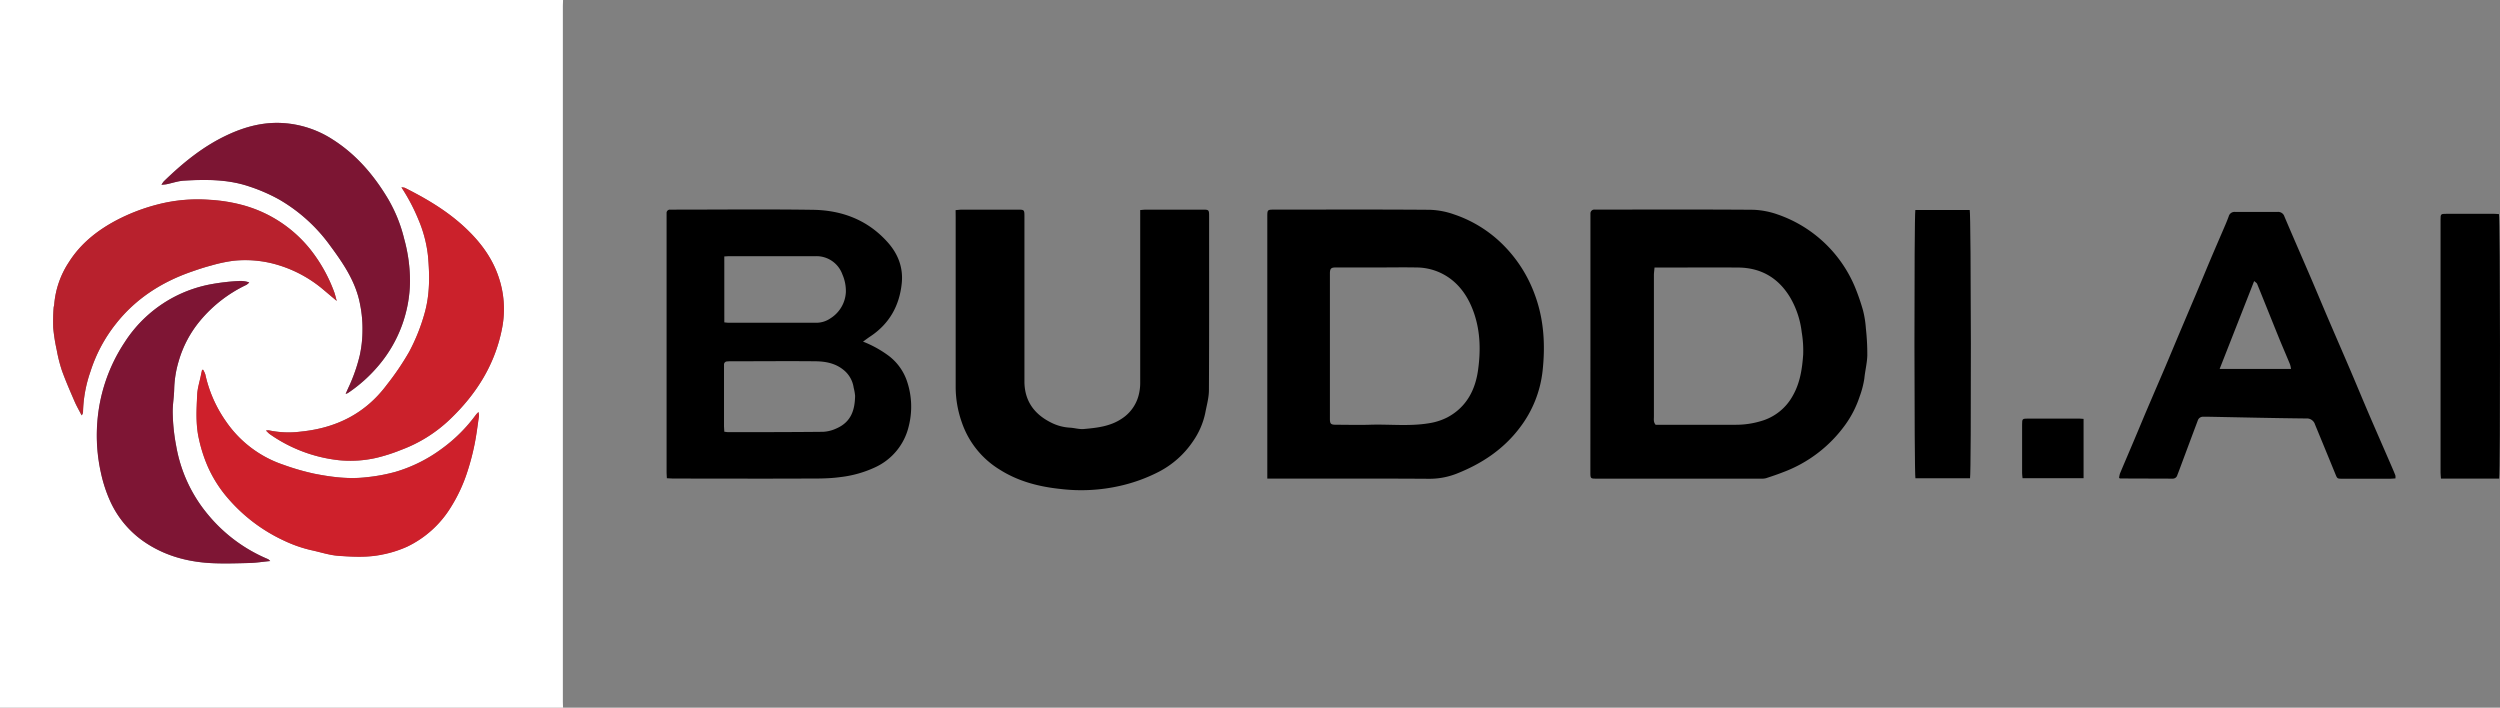
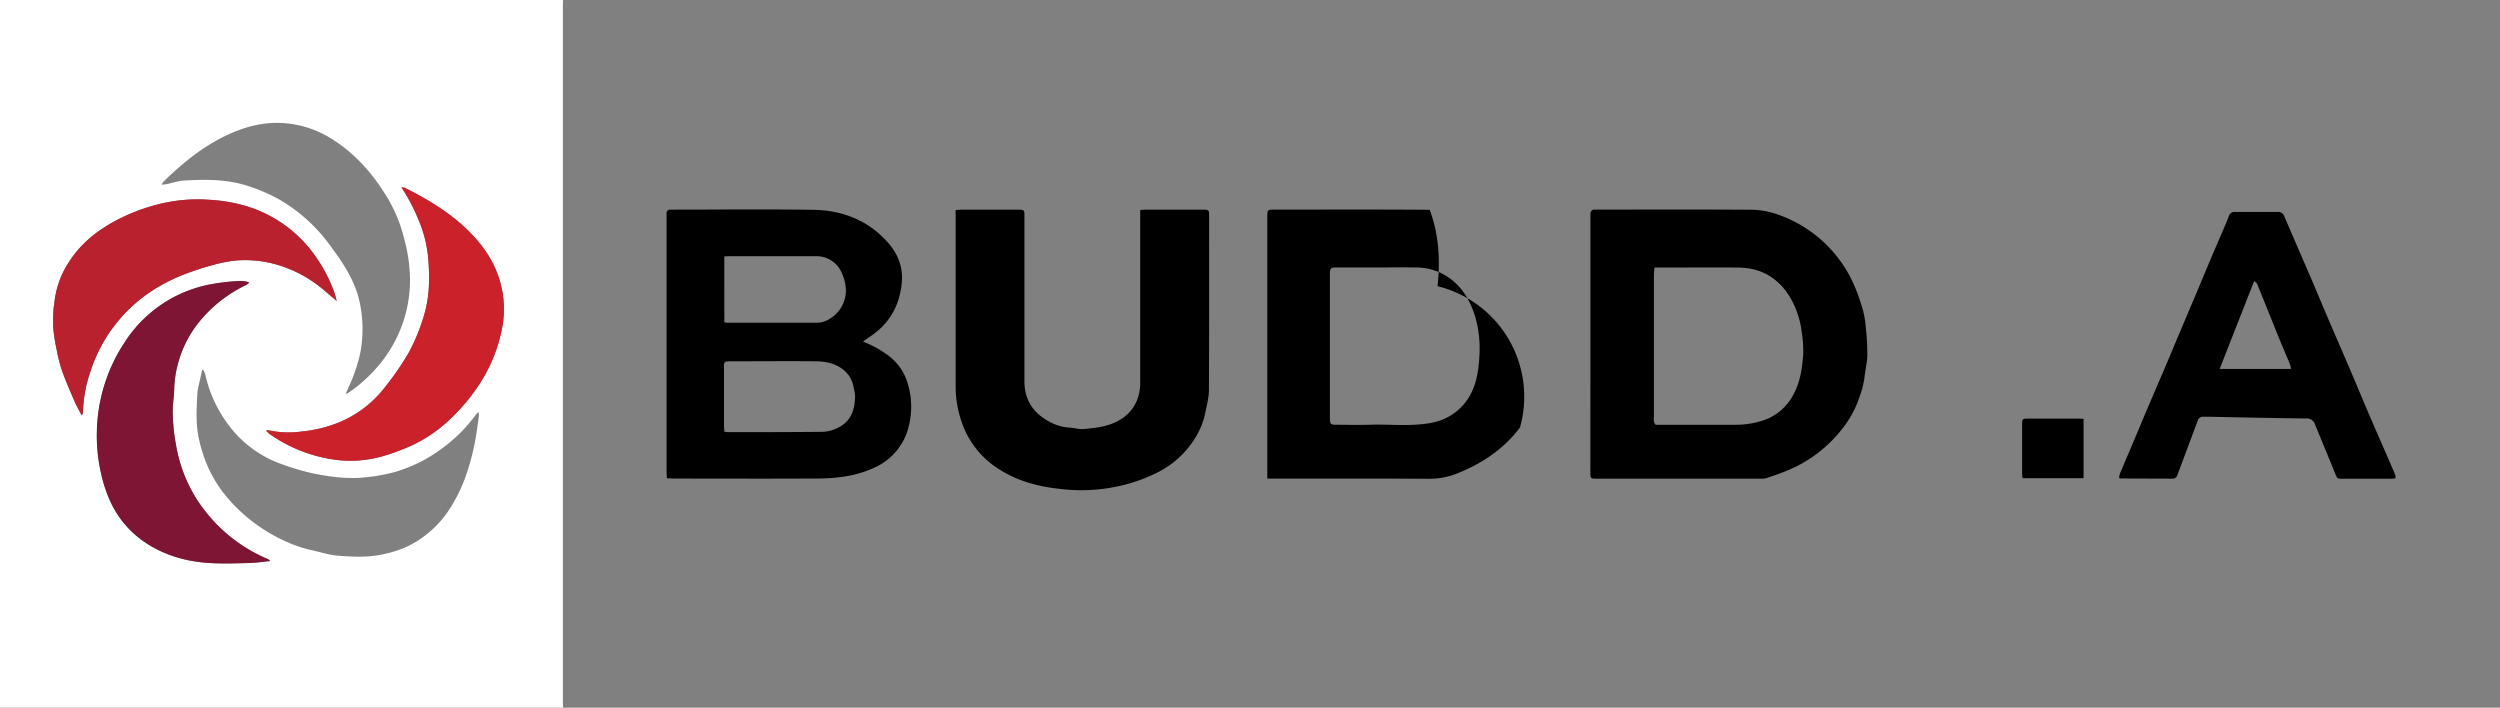
<svg xmlns="http://www.w3.org/2000/svg" viewBox="0 0 1123.37 318">
  <rect x="0" y="0" width="1123.37" height="318" fill="#808080" stroke="none" />
  <defs>
    <style>.cls-1{fill:#fff;}.cls-2{fill:#7c1533;}.cls-3{fill:#7e1534;}.cls-4{fill:#cb212b;}.cls-5{fill:#b8212d;}.cls-6{fill:#ce202b;}</style>
  </defs>
  <g id="Layer_2" data-name="Layer 2">
    <g id="Layer_1-2" data-name="Layer 1">
      <path class="cls-1" d="M253,0c0,1-.08,2-.08,3V315c0,1,.05,2,.08,3H0V0ZM155.31,177a6.1,6.1,0,0,0,1.06-.38A66.1,66.1,0,0,0,170.32,164a59.51,59.51,0,0,0,13.92-37.41,71.44,71.44,0,0,0-2.6-19.2,66.42,66.42,0,0,0-7.3-18.1C168,78.65,160.07,69.4,149.47,62.67A46.36,46.36,0,0,0,127,55.29c-8.73-.52-17,1.66-24.83,5.34-10.88,5.07-20,12.54-28.55,20.83A11,11,0,0,0,72.56,83c1-.11,1.68-.13,2.32-.26,2.58-.54,5.15-1.44,7.75-1.6,10-.59,19.9-.64,29.56,2.68a76.61,76.61,0,0,1,13.32,5.83,74,74,0,0,1,22.9,20.77c5.92,8,11.54,16.24,13.41,26.42a54.9,54.9,0,0,1,1.06,11.87,53,53,0,0,1-1.21,10.88,74.29,74.29,0,0,1-4.73,13.76C156.43,174.44,156,175.53,155.31,177ZM121.42,252.1a8.62,8.62,0,0,0-.91-.84A69.93,69.93,0,0,1,93.26,231a65.45,65.45,0,0,1-14.08-30.56,86.24,86.24,0,0,1-1.58-15.6c0-3.32.61-6.63.67-10a48.19,48.19,0,0,1,2-12.49,50.08,50.08,0,0,1,9.67-18.26A61,61,0,0,1,110.66,128a7,7,0,0,0,1.3-1.09,11.33,11.33,0,0,0-4.41-.66A96.1,96.1,0,0,0,94,127.88a59.5,59.5,0,0,0-14.06,4.71A58.85,58.85,0,0,0,56,153.84a75.09,75.09,0,0,0-12.24,35.92,77,77,0,0,0,1.6,22.54A63.43,63.43,0,0,0,49.43,225a44.33,44.33,0,0,0,14.88,18.11c8.92,6.27,19,9.18,29.71,9.88,6,.38,12,.17,18,0C115,252.92,117.92,252.44,121.42,252.1Zm-1.91-58.62c.69.64,1.1,1.11,1.59,1.47a66.57,66.57,0,0,0,31.37,11.86,52.37,52.37,0,0,0,16.61-1.07,78.37,78.37,0,0,0,11.28-3.63,63.83,63.83,0,0,0,21.87-13.73c11.85-11.32,20.3-24.7,23.42-41.14A44.6,44.6,0,0,0,224,124.39c-2.63-7.82-7.3-14.44-13.12-20.25-8.42-8.43-18.48-14.46-29-19.75a6.21,6.21,0,0,0-1.52-.21,85.25,85.25,0,0,1,7.6,14.4,57.64,57.64,0,0,1,4.34,16.2c.81,8.75.93,17.53-1.57,26.2a85.56,85.56,0,0,1-6.87,17.12A120.48,120.48,0,0,1,173.73,173c-9.65,12.9-22.81,19.33-38.51,20.92a42.93,42.93,0,0,1-14.42-.57A5.33,5.33,0,0,0,119.51,193.48Zm31.8-58.26c-.48-1.67-.73-2.87-1.15-4A69.42,69.42,0,0,0,139.39,112a58.49,58.49,0,0,0-30.27-19.79,73.14,73.14,0,0,0-15-2.4,71.6,71.6,0,0,0-23.23,2.08,85.81,85.81,0,0,0-18.74,7.2C43.65,103.65,36.26,109.5,31,117.76a40.5,40.5,0,0,0-6.64,19c0,.58-.26,1.15-.28,1.72a80.93,80.93,0,0,0-.17,8.94,79.57,79.57,0,0,0,1.55,9.8,67.34,67.34,0,0,0,2.36,9.35c1.7,4.71,3.72,9.3,5.7,13.9.92,2.13,2.09,4.14,3.14,6.2a2.33,2.33,0,0,0,.64-1.59A59,59,0,0,1,40.63,167,67.29,67.29,0,0,1,52,145.6c9-11.46,20.75-18.93,34.39-23.63,2.81-1,5.63-1.92,8.49-2.66a67.09,67.09,0,0,1,10-2.14,50.68,50.68,0,0,1,20.44,2,56.75,56.75,0,0,1,19.27,10.34C146.66,131.29,148.77,133.09,151.31,135.22Zm-60,30.94-.49.12c-.18.86-.38,1.71-.55,2.57-.57,2.83-1.5,5.65-1.63,8.5-.32,6.63-.74,13.27.75,19.88a66.62,66.62,0,0,0,3.79,12,56.94,56.94,0,0,0,9.5,15A74.38,74.38,0,0,0,127.77,243a58.9,58.9,0,0,0,12.14,4.19c4,.85,8,2.22,12.1,2.52,6.52.49,13.08.82,19.63-.55a50.43,50.43,0,0,0,11.3-3.57,46.67,46.67,0,0,0,19.48-17.49,70.68,70.68,0,0,0,7.7-16.62,106.2,106.2,0,0,0,3.08-11.78c.87-4.23,1.39-8.53,2-12.8a6.68,6.68,0,0,0-.24-1.79c-.51.56-.84.83-1.08,1.16a69.68,69.68,0,0,1-15.38,15.33A66.65,66.65,0,0,1,177.72,212a77.94,77.94,0,0,1-13.2,2.44c-7.9.92-15.63-.09-23.3-1.6a107,107,0,0,1-13.85-4,50.93,50.93,0,0,1-25.92-19.61,58.27,58.27,0,0,1-9.21-21A10.45,10.45,0,0,0,91.27,166.16Z" />
      <path d="M714.66,154.73V98c0-.67,0-1.34,0-2a1.73,1.73,0,0,1,1.92-1.82c.42,0,.84,0,1.25,0,23.33,0,46.65-.1,70,.08a36.81,36.81,0,0,1,10.93,2.1A58.25,58.25,0,0,1,833.53,129a98.45,98.45,0,0,1,3.62,10.49,45.79,45.79,0,0,1,1.28,8.08,106,106,0,0,1,.64,12.19c-.1,3.45-1,6.88-1.33,10.33a41.29,41.29,0,0,1-2.12,8.12,46.45,46.45,0,0,1-6.48,12.7,60.33,60.33,0,0,1-27.86,21.25c-2.54,1-5.11,1.87-7.7,2.71a7.14,7.14,0,0,1-2.22.21h-74c-2.66,0-2.73-.08-2.73-2.87Q714.65,183.48,714.66,154.73Zm28.8-34.53c-.12,1.38-.28,2.44-.28,3.5,0,6.24,0,12.49,0,18.74q0,22.37,0,44.73c0,1.21-.28,2.51.78,3.7H780.1a39.07,39.07,0,0,0,11.26-1.67,23.6,23.6,0,0,0,14.24-11.42c3.26-5.7,4.19-12,4.65-18.36a49.84,49.84,0,0,0-.66-10.19,39.92,39.92,0,0,0-5.23-15.64c-5.27-8.73-13.07-13.29-23.31-13.37-11.49-.08-23,0-34.49,0Z" />
-       <path d="M569.46,215.07V97.56c0-3.36,0-3.36,3.26-3.37,23.24,0,46.47-.1,69.71.08a35.79,35.79,0,0,1,10.94,2.07,56.71,56.71,0,0,1,21.89,13.52,61,61,0,0,1,14.37,22.46c4.17,11.19,4.79,22.74,3.53,34.34A51.09,51.09,0,0,1,683,192.07c-7.4,9.86-17.25,16.36-28.57,20.81a33.5,33.5,0,0,1-12.6,2.26c-22.9-.15-45.81-.07-68.71-.07Zm28.13-59.69q0,16.37,0,32.73c0,2.37.38,2.74,2.76,2.75,5,0,10,.15,15,0,9-.31,17.95.81,26.9-.7a27,27,0,0,0,8.18-2.65C659,182.92,663,175.13,664.2,166c1.13-8.32,1-16.74-1.72-24.91-1.93-5.74-4.82-10.84-9.44-14.79a25.69,25.69,0,0,0-16.67-6.11c-5.91-.12-11.82,0-17.73,0-6.16,0-12.33,0-18.49,0-2,0-2.49.48-2.56,2.45,0,.41,0,.83,0,1.25Z" />
+       <path d="M569.46,215.07V97.56c0-3.36,0-3.36,3.26-3.37,23.24,0,46.47-.1,69.71.08c4.17,11.19,4.79,22.74,3.53,34.34A51.09,51.09,0,0,1,683,192.07c-7.4,9.86-17.25,16.36-28.57,20.81a33.5,33.5,0,0,1-12.6,2.26c-22.9-.15-45.81-.07-68.71-.07Zm28.13-59.69q0,16.37,0,32.73c0,2.37.38,2.74,2.76,2.75,5,0,10,.15,15,0,9-.31,17.95.81,26.9-.7a27,27,0,0,0,8.18-2.65C659,182.92,663,175.13,664.2,166c1.13-8.32,1-16.74-1.72-24.91-1.93-5.74-4.82-10.84-9.44-14.79a25.69,25.69,0,0,0-16.67-6.11c-5.91-.12-11.82,0-17.73,0-6.16,0-12.33,0-18.49,0-2,0-2.49.48-2.56,2.45,0,.41,0,.83,0,1.25Z" />
      <path d="M387.79,153.5a49.89,49.89,0,0,1,11.61,6.43,23.94,23.94,0,0,1,8.19,11.47,35.72,35.72,0,0,1,.74,20.17,27.12,27.12,0,0,1-15,18.37,50.49,50.49,0,0,1-15.65,4.43c-5.67.79-11.3.65-16.94.67-19.25.08-38.49,0-57.74,0-1.06,0-2.12-.09-3.35-.15-.05-1.09-.12-2-.12-2.88q0-57.37,0-114.74c0-.5,0-1,0-1.5a1.47,1.47,0,0,1,1.57-1.57c.58,0,1.16,0,1.75,0,20.83,0,41.66-.23,62.49.08,13.12.19,24.74,4.64,33.66,14.73,4.59,5.18,6.91,11.32,6.2,18.25-1,10-5.51,18.17-14.05,23.86C390.16,151.77,389.22,152.48,387.79,153.5ZM325.47,194c.74.08,1.22.18,1.71.18,14.23,0,28.46,0,42.69-.15a16,16,0,0,0,5.95-1.5c6.68-2.9,8.31-8.33,8.42-14.68a23.76,23.76,0,0,0-.65-3.67,12.45,12.45,0,0,0-4.75-8.12c-3.62-2.88-8-3.67-12.36-3.72-12.65-.13-25.3,0-38,0a14.55,14.55,0,0,0-1.75.07,1.39,1.39,0,0,0-1.4,1.45q0,.75,0,1.5,0,13.11,0,26.21C325.36,192.22,325.42,193,325.47,194Zm0-49.14c.88.08,1.45.17,2,.17,13.15,0,26.3,0,39.45,0a11.21,11.21,0,0,0,6.26-2,14.78,14.78,0,0,0,6.91-11.74,18.7,18.7,0,0,0-1.57-8,12.37,12.37,0,0,0-11.8-8.18q-19.35,0-38.69,0c-.81,0-1.62.07-2.57.12Z" />
      <path d="M429.4,94.42c1.17-.09,2.06-.22,2.94-.22q12.38,0,24.75,0c3.2,0,3.24,0,3.24,3.2q0,35.25,0,70.48c0,1.33,0,2.67,0,4,.19,8.6,4.65,14.4,12.12,18.08a21.29,21.29,0,0,0,8.33,2.21c2.06.12,4.15.78,6.17.61,5.92-.52,11.84-1.16,17-4.58a17.84,17.84,0,0,0,7.67-10.49,22.19,22.19,0,0,0,.73-6.14V94.39c1.06-.08,1.86-.19,2.66-.19q12.75,0,25.49,0c2.67,0,2.81.15,2.81,2.84,0,26.08.06,52.15-.08,78.23,0,3.42-1,6.85-1.64,10.27a34.76,34.76,0,0,1-5.56,12.81A41.45,41.45,0,0,1,520.7,212a73.14,73.14,0,0,1-17.38,6.31,78.45,78.45,0,0,1-26.74,1.41c-9.59-1-18.85-3.34-27.17-8.58a40,40,0,0,1-17.18-21.24,48.1,48.1,0,0,1-2.8-15.59c0-7,0-14,0-21l0-55.74Z" />
      <path d="M1076.37,215c-.79,0-1.53.11-2.27.11h-21.48c-2.39,0-2.37,0-3.26-2.2q-4.54-11.09-9.11-22.16a3.82,3.82,0,0,0-4-2.71c-14.66-.15-29.31-.5-44-.78-.83,0-1.67,0-2.5,0a2.46,2.46,0,0,0-2.2,1.74q-3.6,9.6-7.18,19.21c-.66,1.77-1.3,3.55-2,5.29a2.1,2.1,0,0,1-2,1.58L952.63,215c-.08,0-.15-.09-.41-.25a9.26,9.26,0,0,1,.4-2c2.06-4.94,4.18-9.84,6.26-14.77,2.54-6,5-12,7.6-18,2.15-5.07,4.36-10.12,6.51-15.19s4.27-10.18,6.41-15.26c2.5-5.91,5-11.81,7.51-17.72,2.21-5.23,4.37-10.49,6.58-15.72,2.15-5.07,4.36-10.12,6.52-15.19.52-1.21,1-2.44,1.46-3.68a2.69,2.69,0,0,1,2.79-2c6.42,0,12.83,0,19.24,0a2.93,2.93,0,0,1,3,2.08c3.85,9.08,7.81,18.11,11.71,27.17,2.76,6.43,5.44,12.89,8.2,19.32,3.23,7.55,6.52,15.08,9.75,22.64,2.81,6.58,5.54,13.2,8.36,19.77,3.18,7.4,6.42,14.77,9.62,22.16.76,1.74,1.51,3.47,2.21,5.23A4.54,4.54,0,0,1,1076.37,215Zm-79-49.22h32.09a11.62,11.62,0,0,0-.45-2.07c-1.48-3.58-3-7.12-4.5-10.71-3.44-8.46-6.81-16.95-10.26-25.41-.2-.49-.82-.8-1.35-1.3C1007.72,139.51,1002.64,152.42,997.41,165.73Z" />
-       <path d="M1123,215.06h-26.16c-.08-1.17-.18-2-.18-2.79q0-56.73,0-113.47c0-2.65.06-2.72,2.62-2.72q10.74,0,21.49,0c.74,0,1.47.09,2.14.14C1123.45,98.18,1123.56,212,1123,215.06Z" />
-       <path d="M860.66,94.35h24.43c.61,2,.73,117.66.14,120.55H860.69C860.15,212.86,860.08,97,860.66,94.35Z" />
      <path d="M936.25,188.22v26.67H908.83c-.08-.89-.2-1.61-.2-2.34q0-10.86,0-21.73c0-2.62.09-2.72,2.63-2.73h23C934.82,188.09,935.39,188.16,936.25,188.22Z" />
-       <path class="cls-2" d="M155.31,177c.64-1.43,1.12-2.52,1.63-3.6a74.29,74.29,0,0,0,4.73-13.76,53,53,0,0,0,1.21-10.88,54.9,54.9,0,0,0-1.06-11.87c-1.87-10.18-7.49-18.39-13.41-26.42a74,74,0,0,0-22.9-20.77,76.61,76.61,0,0,0-13.32-5.83c-9.66-3.32-19.59-3.27-29.56-2.68-2.6.16-5.17,1.06-7.75,1.6-.64.13-1.3.15-2.32.26a11,11,0,0,1,1.07-1.55c8.53-8.29,17.67-15.76,28.55-20.83C110,57,118.28,54.77,127,55.29a46.36,46.36,0,0,1,22.46,7.38c10.6,6.73,18.49,16,24.87,26.65a66.42,66.42,0,0,1,7.3,18.1,71.44,71.44,0,0,1,2.6,19.2A59.51,59.51,0,0,1,170.32,164a66.1,66.1,0,0,1-13.95,12.55A6.1,6.1,0,0,1,155.31,177Z" />
      <path class="cls-3" d="M121.42,252.1c-3.5.34-6.45.82-9.41.88-6,.13-12,.34-18,0-10.71-.7-20.79-3.61-29.71-9.88A44.33,44.33,0,0,1,49.43,225a63.43,63.43,0,0,1-4.12-12.65,77,77,0,0,1-1.6-22.54A75.09,75.09,0,0,1,56,153.84a58.85,58.85,0,0,1,23.94-21.25A59.5,59.5,0,0,1,94,127.88a96.1,96.1,0,0,1,13.6-1.61,11.33,11.33,0,0,1,4.41.66,7,7,0,0,1-1.3,1.09A61,61,0,0,0,89.94,144.1a50.08,50.08,0,0,0-9.67,18.26,48.19,48.19,0,0,0-2,12.49c-.06,3.33-.66,6.64-.67,10a86.24,86.24,0,0,0,1.58,15.6A65.45,65.45,0,0,0,93.26,231a69.93,69.93,0,0,0,27.25,20.29A8.62,8.62,0,0,1,121.42,252.1Z" />
      <path class="cls-4" d="M119.51,193.48a5.33,5.33,0,0,1,1.29-.1,42.93,42.93,0,0,0,14.42.57c15.7-1.59,28.86-8,38.51-20.92a120.48,120.48,0,0,0,10.12-14.93A85.56,85.56,0,0,0,190.72,141c2.5-8.67,2.38-17.45,1.57-26.2A57.64,57.64,0,0,0,188,98.58a85.25,85.25,0,0,0-7.6-14.4,6.21,6.21,0,0,1,1.52.21c10.56,5.29,20.62,11.32,29,19.75,5.82,5.81,10.49,12.43,13.12,20.25a44.6,44.6,0,0,1,1.62,22.85c-3.12,16.44-11.57,29.82-23.42,41.14a63.83,63.83,0,0,1-21.87,13.73,78.37,78.37,0,0,1-11.28,3.63,52.37,52.37,0,0,1-16.61,1.07A66.57,66.57,0,0,1,121.1,195C120.61,194.59,120.2,194.12,119.51,193.48Z" />
      <path class="cls-5" d="M151.31,135.22c-2.54-2.13-4.65-3.93-6.79-5.69a56.75,56.75,0,0,0-19.27-10.34,50.68,50.68,0,0,0-20.44-2,67.09,67.09,0,0,0-10,2.14c-2.86.74-5.68,1.69-8.49,2.66C72.73,126.67,61,134.14,52,145.6A67.29,67.29,0,0,0,40.63,167,59,59,0,0,0,37.32,185a2.33,2.33,0,0,1-.64,1.59c-1-2.06-2.22-4.07-3.14-6.2-2-4.6-4-9.19-5.7-13.9a67.34,67.34,0,0,1-2.36-9.35,79.57,79.57,0,0,1-1.55-9.8,80.93,80.93,0,0,1,.17-8.94c0-.57.24-1.14.28-1.72a40.5,40.5,0,0,1,6.64-19c5.24-8.26,12.63-14.11,21.15-18.64a85.81,85.81,0,0,1,18.74-7.2,71.6,71.6,0,0,1,23.23-2.08,73.14,73.14,0,0,1,15,2.4A58.49,58.49,0,0,1,139.39,112a69.42,69.42,0,0,1,10.77,19.2C150.58,132.35,150.83,133.55,151.31,135.22Z" />
-       <path class="cls-6" d="M91.27,166.16a10.45,10.45,0,0,1,1,2.1,58.27,58.27,0,0,0,9.21,21,50.93,50.93,0,0,0,25.92,19.61,107,107,0,0,0,13.85,4c7.67,1.51,15.4,2.52,23.3,1.6a77.94,77.94,0,0,0,13.2-2.44,66.65,66.65,0,0,0,20.79-10.36,69.68,69.68,0,0,0,15.38-15.33c.24-.33.57-.6,1.08-1.16a6.68,6.68,0,0,1,.24,1.79c-.62,4.27-1.14,8.57-2,12.8a106.2,106.2,0,0,1-3.08,11.78,70.68,70.68,0,0,1-7.7,16.62,46.67,46.67,0,0,1-19.48,17.49,50.43,50.43,0,0,1-11.3,3.57c-6.55,1.37-13.11,1-19.63.55-4.07-.3-8.07-1.67-12.1-2.52A58.9,58.9,0,0,1,127.77,243a74.38,74.38,0,0,1-25.13-18.88,56.94,56.94,0,0,1-9.5-15,66.62,66.62,0,0,1-3.79-12c-1.49-6.61-1.07-13.25-.75-19.88.13-2.85,1.06-5.67,1.63-8.5.17-.86.37-1.71.55-2.57Z" />
    </g>
  </g>
</svg>